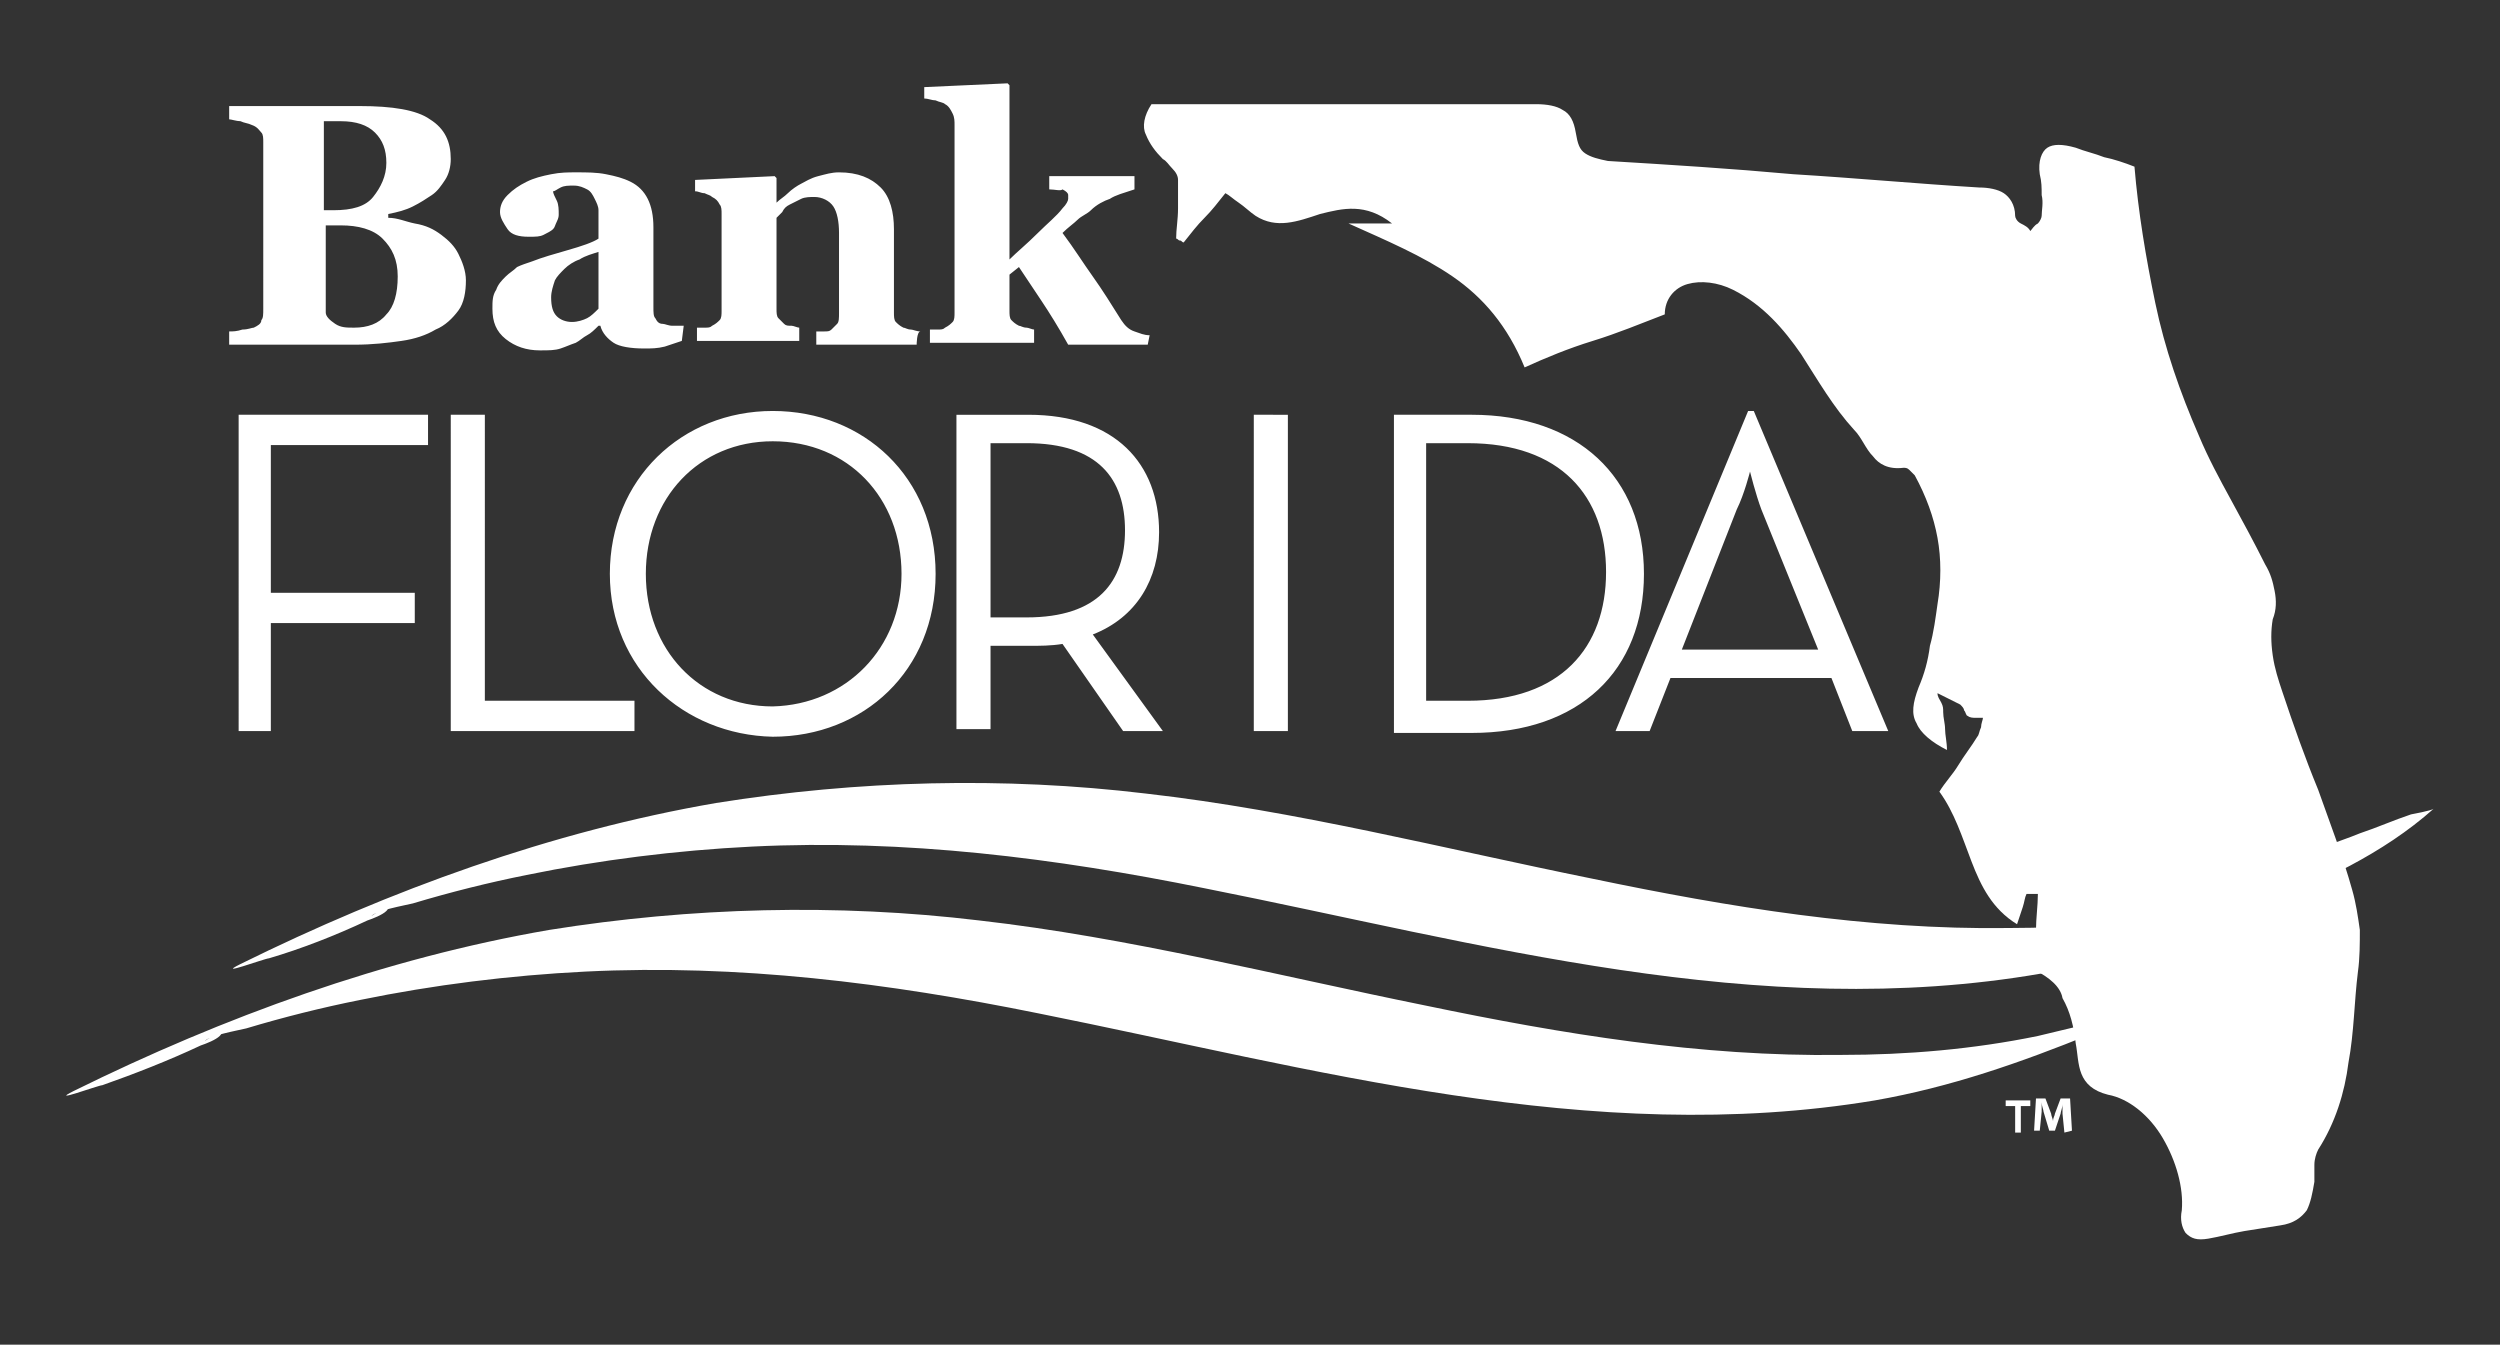
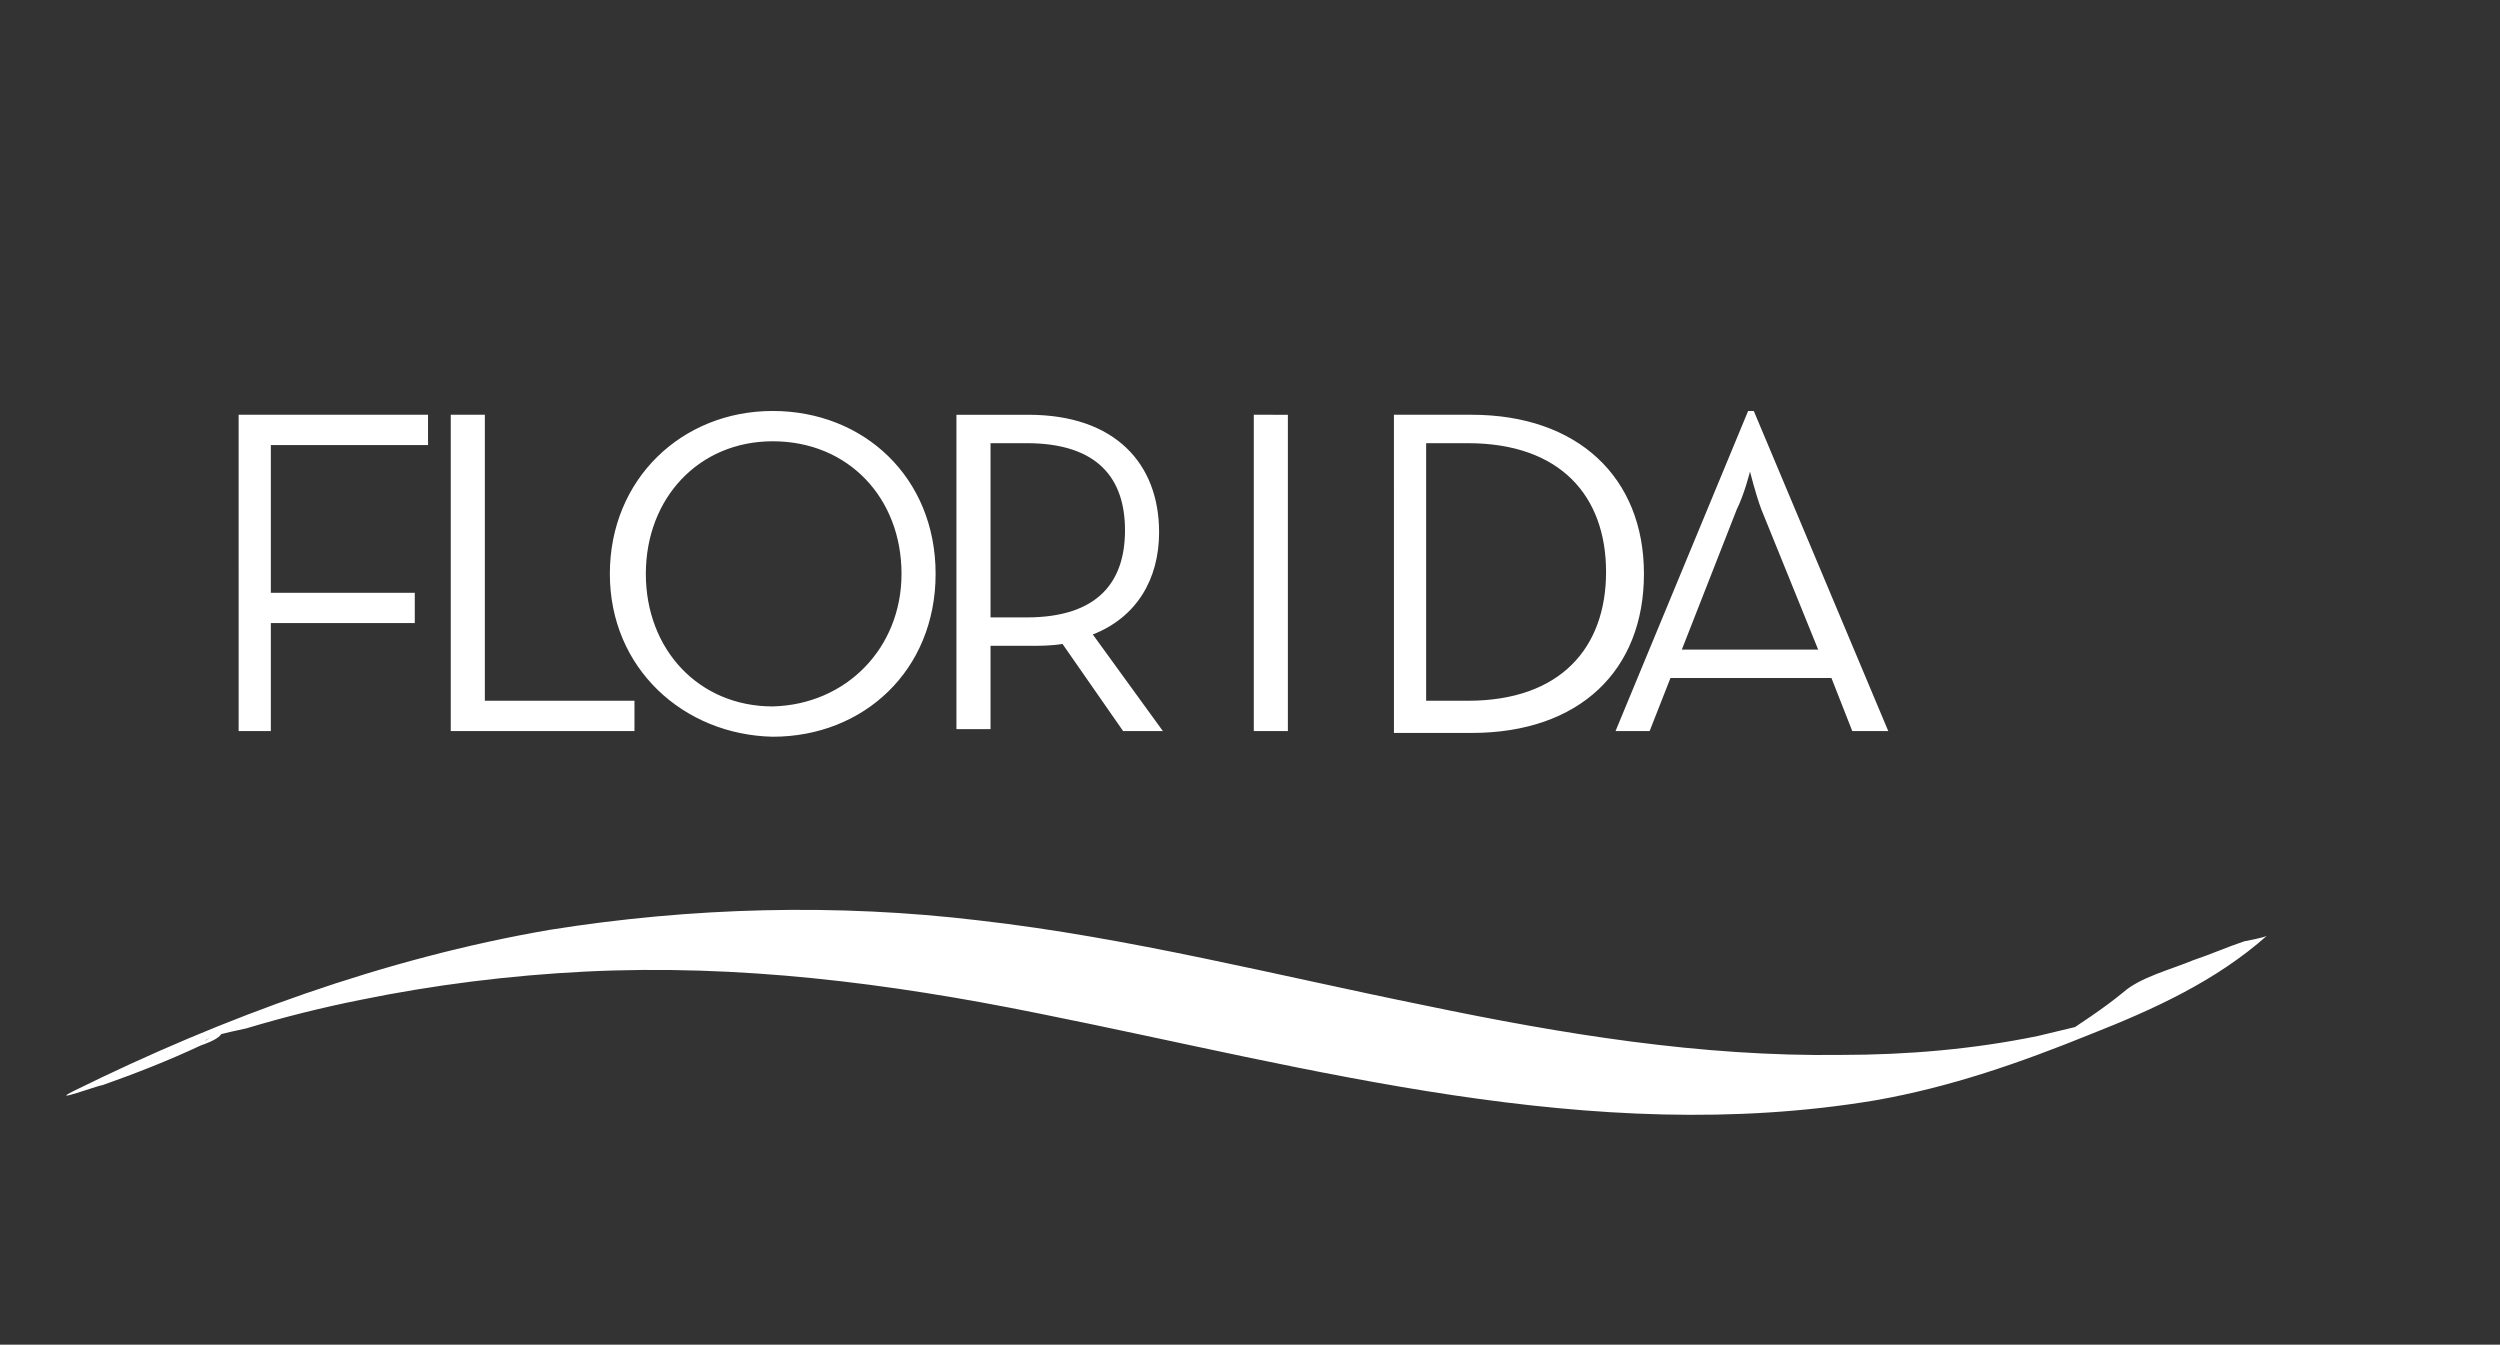
<svg xmlns="http://www.w3.org/2000/svg" version="1.1" id="Layer_1" x="0" y="0" viewBox="0 0 132 71" xml:space="preserve">
  <rect x="0" y="0" width="132" height="71" fill="#333333" stroke="none" />
  <style>.st0{fill:#fff}</style>
-   <path class="st0" d="M19.4 48.6c.3-.1.8-.3 1-.5.4-.4-.8.2-.8.3.1-.3 1.8-.6 2.2-.7 2-.6 4-1.1 6-1.5 3.9-.8 7.9-1.3 11.9-1.5 8.1-.4 16 .6 23.9 2.2 14.6 2.9 29.2 7.1 44.2 4.5 4-.7 7.7-2 11.4-3.5 3.3-1.3 6.6-2.8 9.3-5.2-.1.1-1.2.3-1.2.3-.9.3-1.8.7-2.7 1-1.2.5-2.8.9-3.7 1.7-1.1.9-2.2 1.6-3.4 2.4-1.6 1 2.9-1.1 2.7-1.1-.4 0-.9.3-1.3.4-.8.2-1.7.4-2.5.6-3.4.7-6.9 1-10.4 1-7.4.1-14.7-1.1-21.9-2.6-7.9-1.6-15.7-3.6-23.6-4.5-7.5-.9-15.2-.7-22.7.5-8.7 1.5-17.2 4.6-25.1 8.5-1.4.7 1.3-.3 1.5-.3 1.7-.5 3.5-1.2 5.2-2" />
  <path class="st0" d="M10.6 55.2c.3-.1.8-.3 1-.5.4-.4-.8.2-.8.3.1-.3 1.8-.6 2.2-.7 2-.6 4-1.1 6-1.5 3.9-.8 7.9-1.3 11.9-1.5 8.1-.4 16 .6 23.9 2.2C69.3 56.4 84 60.6 99 58.1c4-.7 7.7-2 11.4-3.5 3.3-1.3 6.6-2.8 9.3-5.2-.1.1-1.2.3-1.2.3-.9.3-1.8.7-2.7 1-1.2.5-2.8.9-3.7 1.7-1.1.9-2.2 1.6-3.4 2.4-1.6 1 2.9-1.1 2.7-1.1-.4 0-.9.3-1.3.4-.8.2-1.7.4-2.5.6-3.4.7-6.9 1-10.4 1-7.4.1-14.7-1.1-21.9-2.6-7.9-1.6-15.7-3.6-23.6-4.5-7.5-.9-15.2-.7-22.7.5-8.7 1.5-17.2 4.6-25.1 8.5-1.4.7 1.3-.3 1.5-.3 1.7-.6 3.5-1.3 5.2-2.1m2-33.3h10v1.6h-8.3v7.8h7.6v1.6h-7.6v5.7h-1.7zm11.2 0h1.8V37h7.9v1.6h-9.7zm8.4 8.4c0-5 3.8-8.6 8.6-8.6s8.6 3.5 8.6 8.6-3.8 8.6-8.6 8.6c-4.7-.1-8.6-3.6-8.6-8.6m15.4 0c0-4-2.8-7-6.8-7-3.9 0-6.7 3-6.7 7s2.8 7 6.7 7c3.9-.1 6.8-3.1 6.8-7m13.8 8.3h-2.1L56.1 34c-.6.1-1.2.1-1.8.1h-2v4.4h-1.8V21.9h3.8c4.6 0 6.9 2.6 6.9 6.2 0 2.5-1.2 4.5-3.5 5.4l3.7 5.1zm-7.2-6c3.8 0 5.2-1.9 5.2-4.6s-1.4-4.6-5.2-4.6h-1.9v9.2h1.9zm12-10.7H68v16.7h-1.8zm7.4 0h4.1c5.6 0 9.1 3.3 9.1 8.4s-3.4 8.4-9.1 8.4h-4.1V21.9zM77.5 37c4.9 0 7.3-2.8 7.3-6.8s-2.4-6.8-7.3-6.8h-2.2V37h2.2zm14.8-15.3h.3l7.1 16.9h-1.9l-1.1-2.8h-8.5l-1.1 2.8h-1.8l7-16.9zM96 34.3l-3-7.4c-.3-.8-.6-2-.6-2s-.3 1.2-.7 2l-2.9 7.4H96z" />
-   <path class="st0" d="M107.4 51.2c0-.7.1-1.4.1-2.1 0-.6.1-1.3.1-1.9h-.6c-.1.2-.1.4-.2.7l-.3.9c-1.3-.8-1.9-2-2.4-3.3s-.9-2.6-1.7-3.7c.3-.5.7-.9 1-1.4s.7-1 1-1.5c.1-.1.1-.3.2-.5 0-.2.1-.4.1-.5h-.4c-.1 0-.3 0-.4-.1-.1 0-.1-.2-.2-.3 0-.1-.1-.2-.2-.3l-.6-.3-.6-.3c0 .2.1.3.2.5s.1.3.1.5c0 .3.1.6.1.9 0 .3.1.7.1 1.1-.8-.4-1.4-.9-1.6-1.4-.3-.5-.2-1.1.1-1.9.3-.7.5-1.4.6-2.2.2-.7.3-1.5.4-2.2.2-1.2.2-2.4 0-3.5s-.6-2.2-1.2-3.3l-.3-.3c-.1-.1-.2-.1-.3-.1-.8.1-1.3-.2-1.6-.6-.4-.4-.6-1-1-1.4-1.1-1.2-1.9-2.6-2.8-4-.9-1.3-2-2.6-3.6-3.4-.8-.4-1.7-.5-2.4-.3s-1.2.8-1.2 1.6c-1.3.5-2.5 1-3.8 1.4s-2.5.9-3.6 1.4c-.9-2.2-2.2-3.7-3.8-4.8-1.6-1.1-3.5-1.9-5.5-2.8h2.3c-1.4-1.1-2.6-.8-3.8-.5-1.2.4-2.3.8-3.4.1-.3-.2-.6-.5-.9-.7s-.5-.4-.7-.5c-.4.5-.7.9-1.1 1.3-.4.4-.7.8-1.1 1.3-.1 0-.1-.1-.2-.1s-.1-.1-.2-.1c0-.5.1-1 .1-1.6V9.5c0-.2-.1-.4-.3-.6-.2-.2-.3-.4-.5-.5-.4-.4-.7-.8-.9-1.3-.2-.4-.1-1 .3-1.6h20.3c.6 0 1.1.1 1.4.3.4.2.6.6.7 1.2s.2.9.5 1.1c.3.2.7.3 1.2.4 3.3.2 6.5.4 9.8.7 3.3.2 6.5.5 9.8.7.5 0 1 .1 1.3.3s.6.6.6 1.2c0 .1.1.3.3.4.2.1.4.2.5.4.1-.1.2-.3.4-.4.1-.1.2-.3.2-.4 0-.3.1-.7 0-1.1 0-.4 0-.7-.1-1.1-.1-.7.1-1.2.4-1.4.3-.2.8-.2 1.5 0 .5.2 1 .3 1.5.5.5.1 1.1.3 1.6.5.2 2.4.6 4.8 1.1 7.2s1.3 4.7 2.3 7c.5 1.2 1.1 2.3 1.7 3.4s1.2 2.2 1.8 3.4c.3.5.4.9.5 1.4s.1 1-.1 1.5c-.1.6-.1 1.2 0 1.9s.3 1.3.5 1.9c.6 1.8 1.2 3.5 1.9 5.2.6 1.7 1.3 3.5 1.8 5.3.2.7.3 1.4.4 2.1 0 .7 0 1.5-.1 2.2-.2 1.6-.2 3.2-.5 4.8-.2 1.6-.7 3.2-1.6 4.6-.1.2-.2.5-.2.8v.9c-.1.6-.2 1.1-.4 1.5-.3.4-.7.7-1.4.8-.6.1-1.3.2-1.9.3-.6.1-1.3.3-1.9.4s-.9 0-1.2-.3c-.2-.3-.3-.7-.2-1.2.1-1.2-.3-2.6-1-3.8s-1.8-2.1-2.9-2.3c-.8-.2-1.2-.6-1.4-1.1-.2-.5-.2-1.1-.3-1.6-.1-.9-.3-1.7-.7-2.4-.1-.6-.7-1.1-1.5-1.5M23.3 12.4c.4.3.7.6.9 1 .2.4.4.9.4 1.4 0 .6-.1 1.2-.4 1.6-.3.4-.7.8-1.2 1-.5.3-1.1.5-1.8.6-.7.1-1.5.2-2.5.2h-6.6v-.7c.2 0 .4 0 .7-.1.3 0 .5-.1.6-.1.2-.1.4-.2.4-.4.1-.1.1-.3.1-.6V7.5c0-.2 0-.4-.1-.5s-.2-.3-.5-.4c-.2-.1-.4-.1-.6-.2-.2 0-.5-.1-.6-.1v-.7H19c1.7 0 3 .2 3.7.7.8.5 1.1 1.2 1.1 2.1 0 .4-.1.8-.3 1.1s-.4.6-.7.8c-.3.2-.6.4-1 .6-.4.2-.8.3-1.3.4v.2c.5 0 .9.2 1.4.3.6.1 1 .3 1.4.6m-2.9-3.8c0-.7-.2-1.2-.6-1.6s-1-.6-1.8-.6h-.9v4.7h.5c1 0 1.7-.2 2.1-.7s.7-1.1.7-1.8m.6 6c0-.9-.3-1.5-.8-2s-1.3-.7-2.2-.7h-.8v4.6c0 .2.2.4.5.6s.6.2 1 .2c.7 0 1.3-.2 1.7-.7.4-.4.6-1.1.6-2M36 18l-.9.3c-.4.1-.7.1-1.1.1-.7 0-1.3-.1-1.6-.3-.3-.2-.6-.5-.7-.9h-.1c-.2.2-.4.4-.6.5s-.4.3-.6.4c-.3.1-.5.2-.8.3-.3.1-.6.1-1.1.1-.7 0-1.3-.2-1.8-.6s-.7-.9-.7-1.6c0-.4 0-.7.2-1 .1-.3.3-.5.5-.7s.4-.3.6-.5c.2-.1.5-.2.8-.3.5-.2 1.2-.4 1.9-.6.7-.2 1.3-.4 1.6-.6v-1.5c0-.2-.1-.4-.2-.6-.1-.2-.2-.4-.4-.5-.2-.1-.4-.2-.7-.2-.3 0-.5 0-.7.1s-.3.2-.4.2c0 .1.1.3.2.5s.1.5.1.7c0 .1 0 .2-.1.4s-.1.3-.2.4c-.1.1-.3.2-.5.3s-.4.1-.8.1c-.5 0-.9-.1-1.1-.4s-.4-.6-.4-.9c0-.3.1-.6.4-.9.3-.3.6-.5 1-.7s.8-.3 1.3-.4c.5-.1.9-.1 1.3-.1.6 0 1.1 0 1.6.1s.9.2 1.3.4.7.5.9.9.3.9.3 1.5v4.2c0 .3 0 .5.1.6.1.2.2.3.4.3.1 0 .3.1.5.1h.6l-.1.8zm-4.4-4.7c-.3.1-.7.2-1 .4-.3.1-.6.3-.8.5-.2.2-.4.4-.5.6-.1.3-.2.6-.2.9 0 .5.1.8.3 1 .2.2.5.3.8.3s.6-.1.8-.2c.2-.1.4-.3.6-.5v-3zm16.8 4.9h-5.3v-.7h.4c.2 0 .3 0 .4-.1l.3-.3c.1-.1.1-.3.1-.6v-4.2c0-.6-.1-1.1-.3-1.4-.2-.3-.6-.5-1-.5-.2 0-.5 0-.7.1l-.6.3c-.2.1-.3.2-.4.4l-.3.3v4.8c0 .2 0 .4.1.5l.3.3c.1.1.2.1.4.1.1 0 .3.1.4.1v.7h-5.4v-.7h.4c.2 0 .3 0 .4-.1.2-.1.3-.2.4-.3.1-.1.1-.3.1-.5v-5.1c0-.2 0-.4-.1-.5-.1-.2-.2-.3-.4-.4-.1-.1-.2-.1-.4-.2-.2 0-.3-.1-.5-.1v-.6l4.2-.2.1.1v1.3c.2-.2.4-.3.6-.5.2-.2.5-.4.7-.5s.5-.3.9-.4c.4-.1.7-.2 1.1-.2 1 0 1.7.3 2.2.8s.7 1.3.7 2.2v4.4c0 .2 0 .4.1.5s.2.2.4.3c.1 0 .2.1.4.1.1 0 .3.1.5.1-.2 0-.2.7-.2.7zm12.2 0h-4.2c-.5-.9-1-1.7-1.4-2.3l-1.2-1.8-.5.4v1.9c0 .2 0 .4.1.5s.2.2.4.3c.1 0 .2.1.4.1.1 0 .3.1.4.1v.7h-5.5v-.7h.4c.2 0 .3 0 .4-.1.2-.1.3-.2.4-.3.1-.1.1-.3.1-.5V6.6c0-.2 0-.4-.1-.6s-.2-.4-.4-.5c-.1-.1-.3-.1-.5-.2-.2 0-.4-.1-.6-.1v-.6l4.4-.2.1.1v9.2c.4-.4.9-.8 1.5-1.4.5-.5 1-.9 1.3-1.3.2-.2.3-.4.3-.5v-.2c0-.1-.1-.2-.3-.3-.1.1-.4 0-.7 0v-.7h4.5v.7c-.6.2-1 .3-1.3.5-.3.1-.7.3-1 .6-.2.2-.5.3-.7.5s-.5.4-.8.7c.6.8 1.1 1.6 1.6 2.3s1 1.5 1.5 2.3c.2.3.4.5.7.6s.5.2.8.2l-.1.5z" />
-   <path class="st0" d="M107.2 58.1v.3h-.5v1.4h-.3v-1.4h-.5v-.3h1.3zm1.8 1.7l-.1-1v-.5c0 .2-.1.4-.1.5l-.3.9h-.3l-.3-1c0-.1-.1-.3-.1-.5v.5l-.1 1h-.3l.1-1.7h.5l.3.8c0 .1.1.3.1.4 0-.2.1-.3.1-.4l.3-.8h.5l.1 1.7-.4.1z" />
</svg>